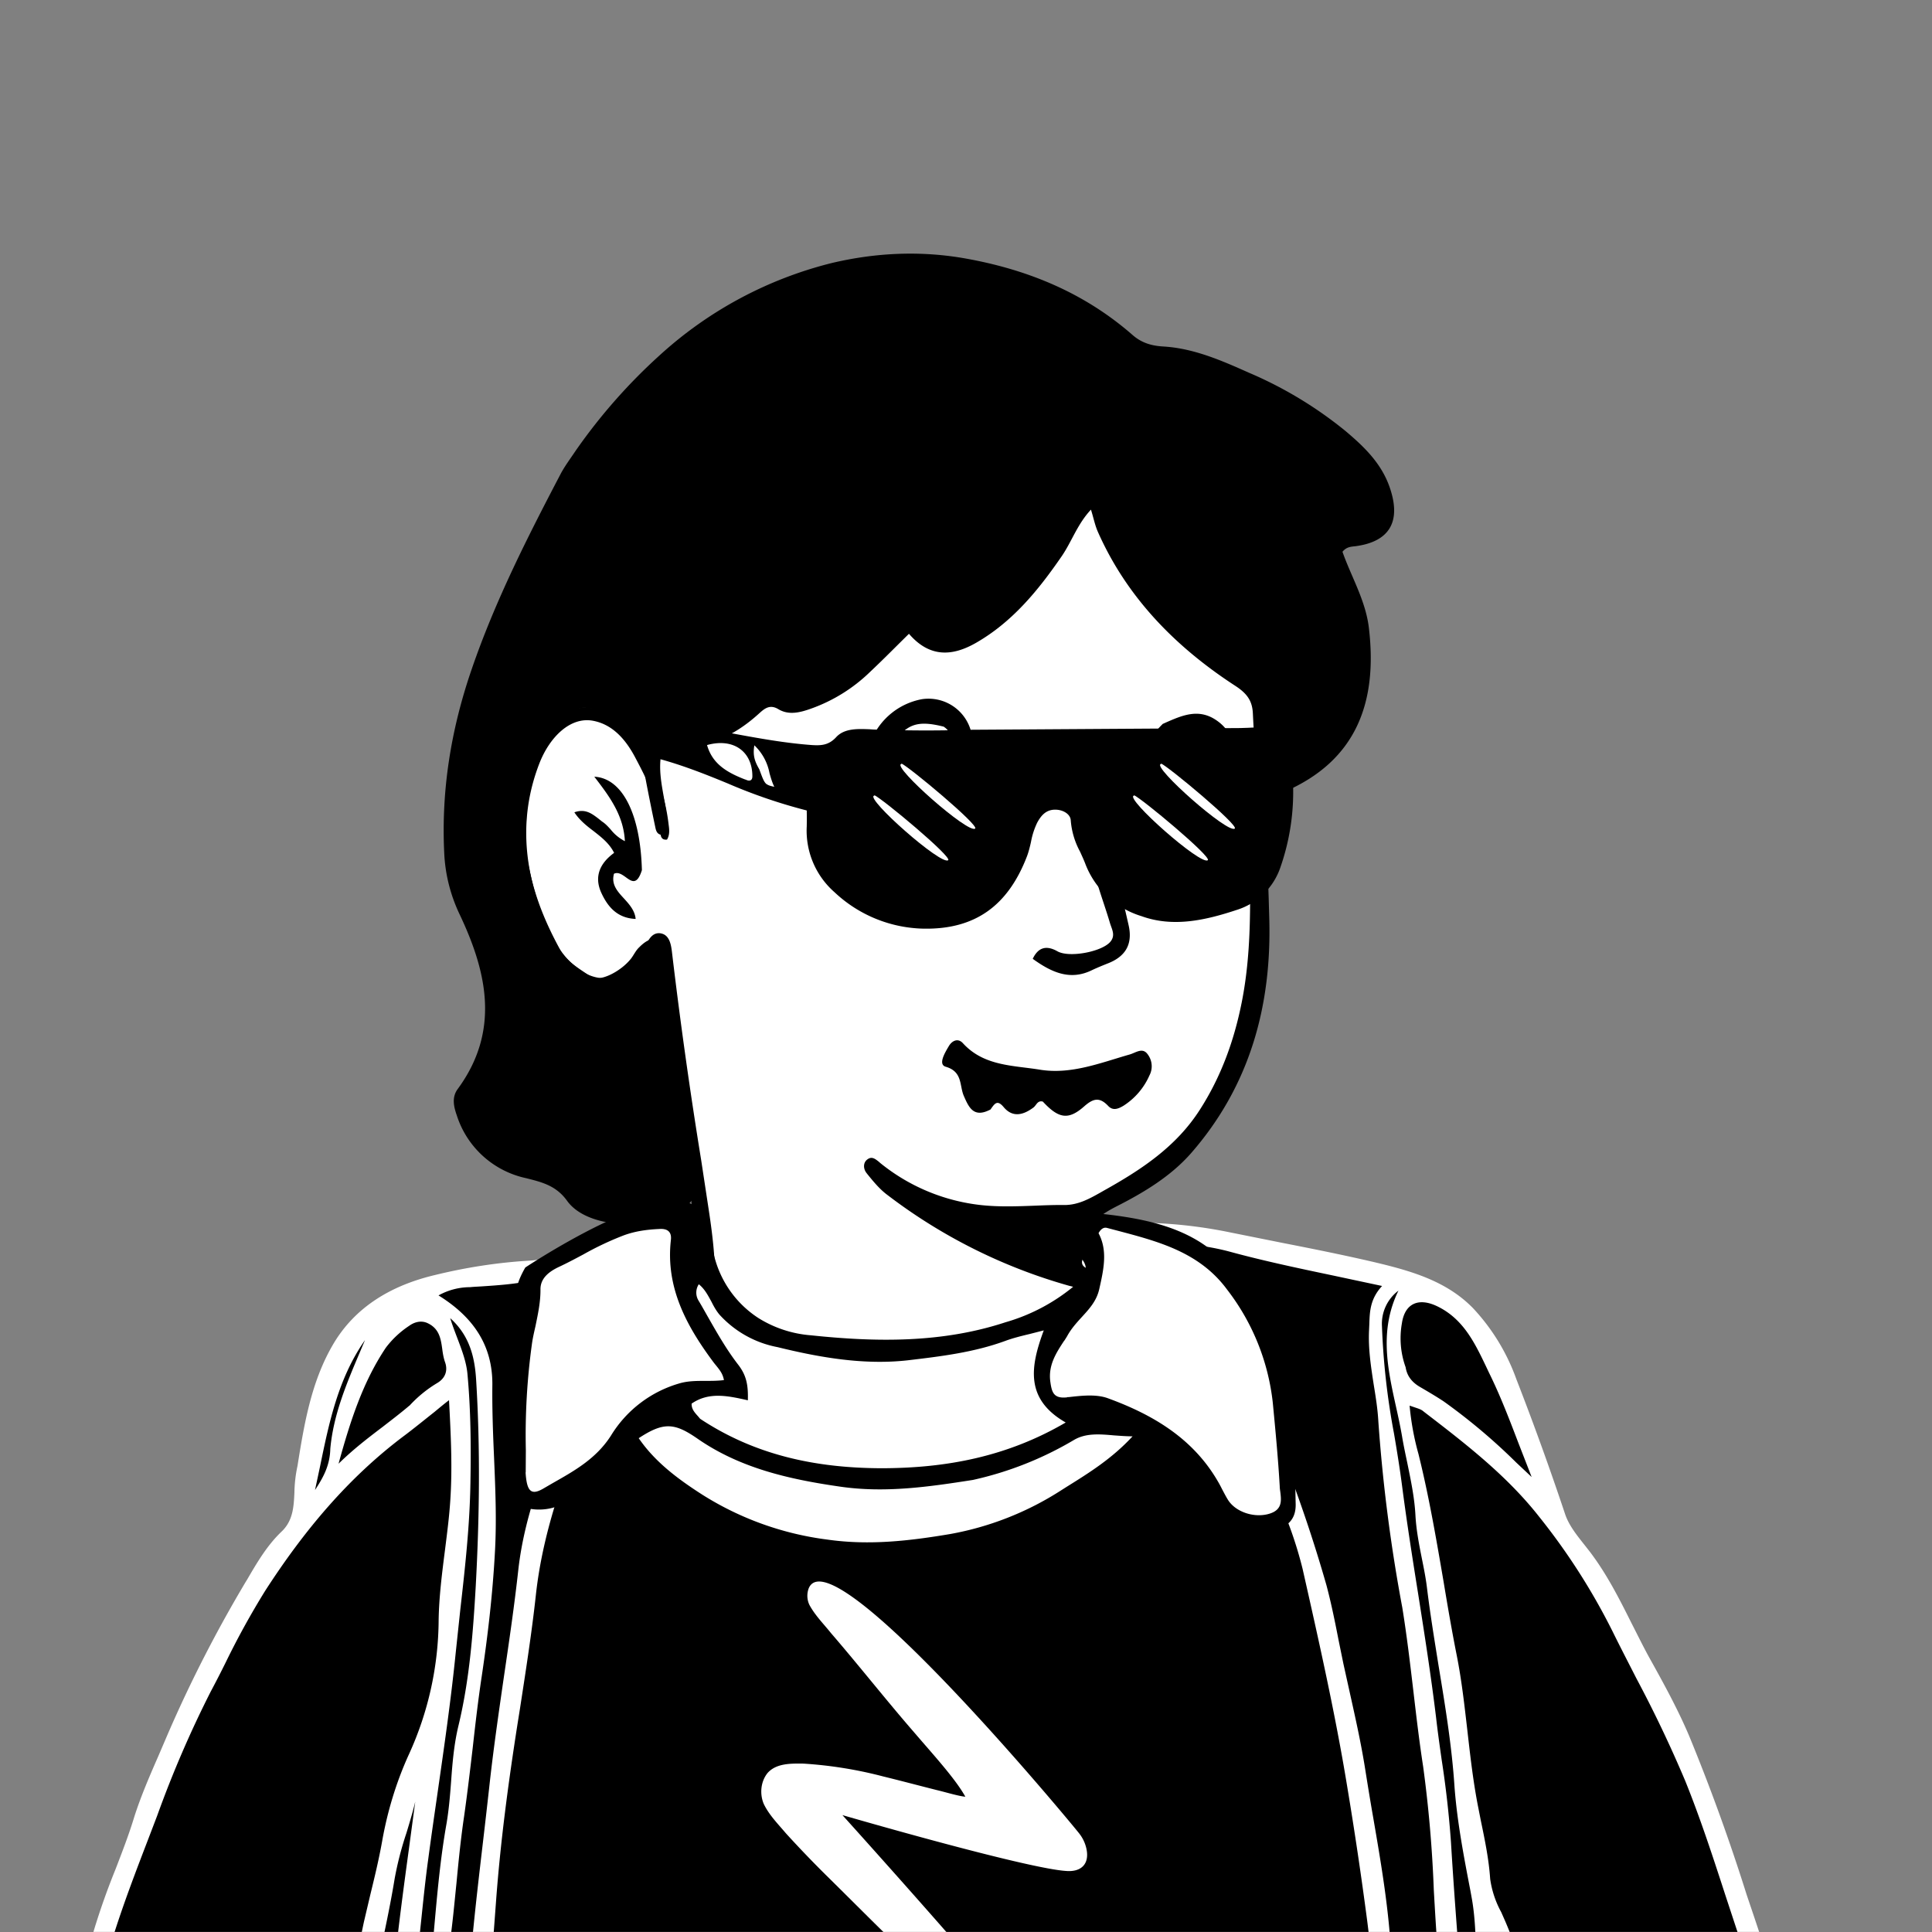
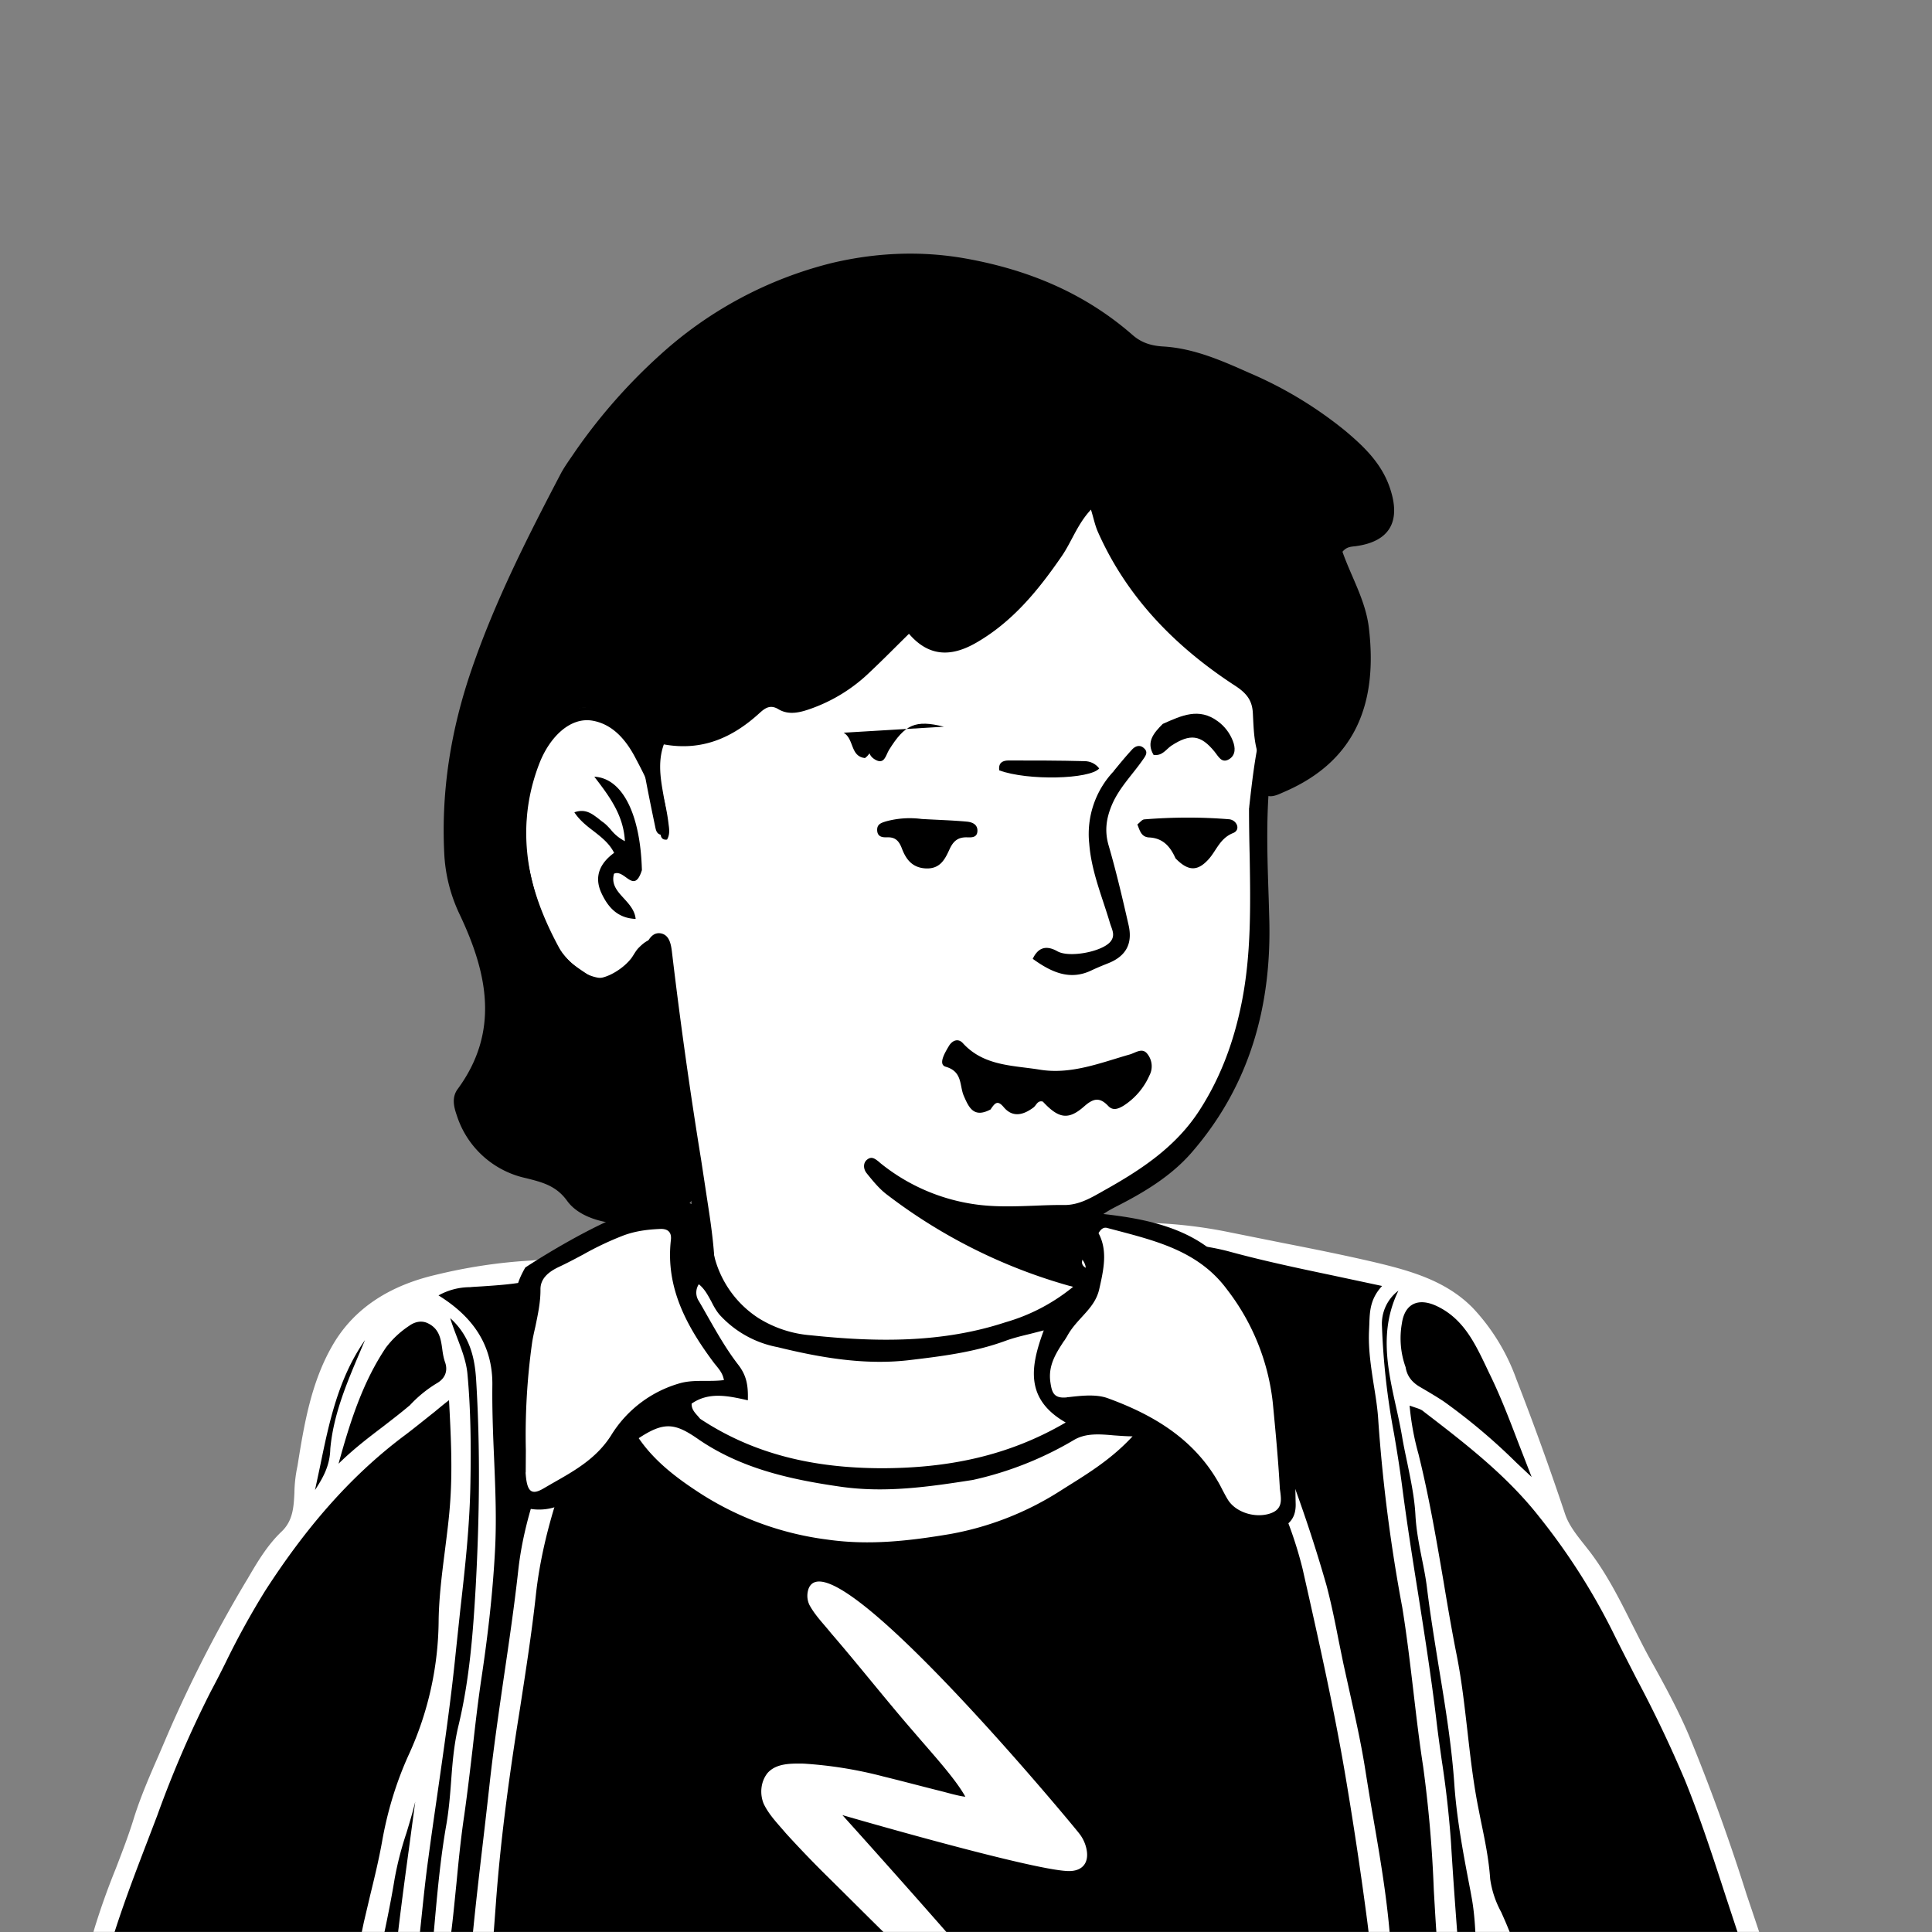
<svg xmlns="http://www.w3.org/2000/svg" viewBox="0 0 1744 1744" fill="none" shape-rendering="auto">
  <rect x="0" y="0" width="1744" height="1744" fill="#808080" stroke="none" />
  <mask id="viewboxMask">
    <rect width="1744" height="1744" rx="0" ry="0" x="0" y="0" fill="#fff" />
  </mask>
  <g mask="url(#viewboxMask)">
    <g transform="translate(-174.4 -174.4) scale(1.2)">
      <g transform="translate(531 487)">
        <path d="M554 727.7c-99.2 297-363.8 388.6-503.7 19.8-19.3-50.7 31-69.5 66.2-91.9 24.1-15.3 36.8-28.5 35.3-42.2-7-64.4-36.9-243.8-36.9-243.8l-3-5.8s.7-1.6-2.2 1.2c-3 3-9.9 34.2-37 34.2-24.5 0-49.2-10.9-61-86.3C7.2 285.6 9.6 214 40 201c12.5-5.3 24-7.2 35.2-.8 11.3 6.4-13-22 112-126C268.4 6.4 396.7-3.5 448.5 8 500.3 19.5 552 44.8 574.9 98.5c27.8 65-25.9 114.3-14 262.5-2.2 53.6.8 171.2-146.6 210.6-28 7.5-19.3 48.4 22.7 58.4 67 21 117 72.3 117 97.9" fill="#fff" />
        <path fill-rule="evenodd" clip-rule="evenodd" d="m554 266.2.1-1.4c4.1-36.4 8.2-71.7 27.1-103.4 6.5 4.4 5.7 10 3.7 15.2-19.9 51.2-18 104.4-16.2 157.6l.4 14c2.1 66.4-14.5 126.8-58.7 177.5-15.4 17.6-35.8 29.8-56.5 40.3-21.4 11-25.9 20.1-19.2 43.6l.8 2.6c1.4 3.9 2.8 7.9-1 11.8-4.5 4.6-9.5 3.3-14.8 1.8l-.6-.1a406.4 406.4 0 0 1-137-68.3c-6-4.4-10.8-10.3-15.5-16.1l-.3-.4c-2.5-3-3-7.8.5-10.4 3.3-2.5 5.8-.5 8.7 1.8l1 .9a145.5 145.5 0 0 0 76.3 31.7c13.4 1.4 26.6.9 40 .4 7.4-.3 14.8-.6 22.3-.5 10.2 0 18.7-4.7 26.7-9.2l2.8-1.6c27.8-15.5 54.3-32.8 72.2-60.7 16.1-25 25.9-52.2 31.6-80.9 7.2-36.1 6.6-72.7 6-109.8-.3-12-.5-24.2-.5-36.4ZM50.6 190.8c21.9-1.7 34 11.2 44.3 26.3a140.4 140.4 0 0 1 22.4 61.5c.5 3.7 1 7.6-1.2 11.3-4.5.6-4.9-3-5-5.6-.5-20.7-9.7-38.7-18.9-56.1-6.6-12.5-16.2-24.6-31.4-27.6-17.2-3.5-33 12-40.8 32.2-14.5 37.6-12 74.6 1.4 111 5.8 15.9 13.1 32.1 27.8 43.2 14.8 11.3 32.7 9.3 43.6-5.7l2-2.5c2-2.6 4-5.1 5-8 2.1-5.8 5.4-11.2 11.3-10.4 6.8 1 8 8.3 8.7 14a3661 3661 0 0 0 22 156.7l5.9 38.8c2.6 17.1 5.6 41.7 3.6 52.1a28 28 0 0 0-.3 2.2c-.4 2.8-.6 5-4.2 5.5-4.9.8-7-2-7.7-6.4-2.3-17-3-23.6-4-49.6-.9-25.2-5.6-50-10.4-74.9l-5-27c-5.2-30.8-10.3-62-10.8-97l-2 3c-7.6 11.3-13.7 20.5-24.5 24a40.5 40.5 0 0 1-46.1-12.5 127.8 127.8 0 0 1-28.8-55.8c-8.4-34-9.9-67.1.9-100.6 5.2-16.1 23.7-44.7 42.2-42Zm34.6 127.5c4.4 3.2 8.4 6 12-5.4-1.1-42.2-14.7-69.2-35.8-70.3 11.2 14.6 22 28.8 23 48.5a32.3 32.3 0 0 1-10.7-8.8c-2-2.2-4-4.4-6.5-6l-3-2.4c-4.8-3.6-9.7-7.4-17.8-4.5 3.8 5.8 9 10 14.3 14 6 4.7 12 9.3 15.6 16.5-10.6 7.7-15.2 17.7-9.7 29.9 4.8 10.5 11.9 19.2 25.9 19.8-.6-6.3-4.7-10.9-8.8-15.4-5-5.4-9.7-10.6-7.5-18.6 3.2-1.5 6.2.7 9 2.7Z" fill="#000" />
      </g>
      <g transform="translate(178 1057)">
        <path d="M1315.7 690.1 7 691s73-276.9 92.4-308.7c19.4-31.7 97.5-138.7 96.7-156.9-1-18.1 1.4-82.7 14.6-108.2C224 91.6 266 56.6 282.4 54c16.4-2.6 71.6-5.1 106.2-13.7C423 32 455 21.4 490 21.4c5.7 0 .2 12.3.2 12.3S492 154.6 655 162.2C776.6 167.8 816.8 46 816.8 46s-26.7-23.5-18.6-24.2c95.6-8 145.8 13 174.8 18.6 26.7 5.1 49.2 5.1 76 23.9 30.6 21.5 46.5 70.2 80.8 144.8 39.4 85.5 194.2 345 185.9 481.6" fill="#000" />
        <g fill-rule="evenodd" clip-rule="evenodd" fill="#fff">
          <path d="M1003.7 694c-.7-16.8-1-33.6-1.5-50.4-.8-36.8-1.6-73.5-6.4-110.3a2971 2971 0 0 0-15-100.8c-9-55-21.3-109.5-33.6-164A302 302 0 0 0 928 214c-5.7-13-10.4-26.2-15.2-39.4-5.5-15.1-11-30.3-17.8-45-1.2-2.5-2.7-4.9-4.2-7.3-3-4.5-6-9.2-7.5-16.2-47.5 92.4-120.5 140.3-223.3 140.7-101.2.5-176-45.6-230.6-128.8a57.7 57.7 0 0 0-16 25.7l-1.4 3.3c-18.6 45.4-36 91-41.5 140.6-3.1 28.6-7.6 57.3-12 85.9l-1.8 11.3c-7 44.7-13 89.6-16.3 134.8A27816 27816 0 0 1 327 693c-4.7 1-9 1-14.5 1 3.5-24.4 4.4-49.3 5.2-74 1.6-49.1 7.3-97.8 13-146.5a6382 6382 0 0 0 4.6-40.2c3-27.7 7-55.3 11-83 4-27.1 8-54.3 11-81.7 5-43.5 22-84.2 40-124.2l.8-1.9c10.5-23.2 20.9-46.2 37.6-65.8C448.5 61.5 463 48 480.4 38c14-8 18.5-6.4 23.1 8.9 9.6 31 26.3 57.8 53.3 76 42.8 28.8 89.1 41.8 141.4 26.6 36.4-10.5 66.6-28.8 88.3-59.5 8.4-12 16-24.7 18.5-39.6l-5.6-2.1c-4.3-1.6-8.5-3.1-12.6-5-3-1.2-6.7-2.9-5.2-7.3 1.3-3.3 4.2-5.8 8-5.3 33 4.5 64.4 11.7 86.3 40.7a341.9 341.9 0 0 1 47.4 88.3l7.5 20A1090 1090 0 0 1 965.2 281c3.6 13.6 6.4 27.4 9.1 41.3l3.6 17.6 5.2 23.5c4 18 8 36 10.9 54 2 12.5 4 25 6.2 37.5 6.1 35.4 12.2 70.9 13.8 107 .8 17.8 2.1 35.5 3.4 53.3 1.1 15 2.2 30 3 44.9.5 8.1-.4 16.3-1.2 24.8l-.8 8.4c-4.9.7-9.8 1-14.7.8ZM818.6 60.5c-8 18.2-15.8 36.5-29.3 51.7-34.3 38.7-78.8 56.4-129.4 57.9-34.1 1-67.6-6-97-24.7-28.6-18.2-53-40.3-65-73.3l-1.3-3.6c-2-5.8-4-11.8-8.6-15.8-13.2 3-16.7 11.1-14.6 22.7.4 1.8.6 3.8.9 5.7.5 4 1 7.9 2.4 11.5 12.5 35 37 60.8 68.3 79.6a204.4 204.4 0 0 0 80.8 28.2c60.4 7.4 116.6-.5 166.4-37.4 30.3-22.4 48.9-52 53.4-89.5 1.7-14.8-7.2-21.7-24.7-18.4l-2.3 5.4ZM457.3 76c20 81 77 120 153.7 137 39 9.8 76 8.1 113.2-1.4 41.3-10.6 77.6-29 104.8-62.4 16.6-20.5 28.9-43.2 29.3-70.8 15 7.8 16.5 13 6.5 31.6a227.7 227.7 0 0 1-96.7 96.8c-46.4 23.8-96.3 30-148.6 22.3-54.1-8-98.7-33.3-137.7-69.6-14-13-24.7-29-35.2-44.9l-6.8-10.1c-2.7-4-1-7.2 1.7-10.3L452.2 82l5-5.8Z" />
          <path d="M215.1 694c4.5-15.3 6.2-31 8-46.9.8-7.9 1.6-15.8 2.8-23.7l2.7-17.9a976 976 0 0 1 12.5-71.5l4.8-20.4c3.2-13.1 6.4-26.3 8.8-39.7 4-22.8 10.7-45 20.3-66a246 246 0 0 0 22.3-101c.3-17.5 2.5-34.7 4.7-52 1.6-12.8 3.3-25.6 4.1-38.5 1.6-24.4.4-48.5-1-74.8-3.9 3-7.5 6-11 8.9-7.6 6-14.8 11.9-22.1 17.4-42.9 32-76.3 72.4-105 116.8a604.3 604.3 0 0 0-29.8 54c-3.7 7.5-7.5 14.9-11.4 22.2a819.1 819.1 0 0 0-40.2 93.2l-6.5 17c-17.8 46.4-35.8 93.2-42.8 142.8-2 14.2-6 27.9-9.9 41.7-3.5 12.2-7 24.5-9.3 37.4-5.5 1-10.8 1-17.1 1l2.8-9.7c8.4-29.2 17-58.5 21.3-89 2.2-15.4 6.7-30.6 11.1-45.6l3.1-10.4a539.5 539.5 0 0 1 16-45c5-13 10-25.9 14-39.1 5-15.7 11.6-30.9 18.2-46l7.2-16.8a996.4 996.4 0 0 1 59-115l.4-.6c7.4-12.7 15-25.8 26-36.3 8.7-8.2 9.2-18.8 9.7-29.3a102.8 102.8 0 0 1 2.3-20c5-31.3 10.2-62.8 26.3-90.7 16.7-29.1 44.5-45.3 77-53C318 41.7 342 38 366.3 36.6c10-.7 19.7-3.8 29.6-7 5.2-1.6 10.5-3.3 15.8-4.6 5-1.2 10-2.6 15-4 19.2-5 38.3-10.1 58.5-9.2h1c4.1.1 8.3.3 9 5.4.6 5-3 5.7-6.6 6.4l-2 .4-42 9.8c-26.4 6.2-52.8 12.5-79.4 18.2-11.5 2.4-23.5 3.2-35.4 4-3 .2-6 .3-8.9.6a49 49 0 0 0-23.7 6.2c25.8 16 41 37.4 40.5 68-.2 18 .5 36.2 1.3 54.3 1 23.8 2 47.6.6 71.5-1.7 31-5.3 62-9.9 92.8-2.7 17.9-4.8 36-6.8 54-2 17-4 34-6.4 50.9-2.5 16.8-4.2 33.8-5.8 50.7-1.6 15.6-3 31.3-5.3 46.9-2.5 18.3-4.4 36.6-6.2 55-1.6 16-3.2 31.8-5.3 47.6-.5 4-.8 8.1-1 12.2-.5 8.6-1 17.3-4.1 26.2-5.6 1-11.3 1-17 .1 8.7-33.2 12.7-66.8 16.7-100l.5-3.8c2-16.3 3.4-32.6 4.8-49 2.4-26.7 4.7-53.4 9.4-79.9 1.8-10.6 2.7-21.4 3.5-32.2 1-14 2.2-27.9 5.5-41.6 8.3-34.4 11-69.8 13-104.9 2.8-51.6 3.5-103.6.3-155.3-1-16.4-4.6-33-19.5-46.4 1.5 4.9 3.3 9.6 5 14.1 3.7 9.7 7.2 18.8 8 28.2 2.5 27.1 2.7 54.5 2.2 81.8-.5 31.9-4 63.5-7.6 95.1l-3.5 32.9c-3.6 35.8-8.8 71.4-13.9 107-2.3 15.9-4.6 31.8-6.7 47.6-2 14.4-3.5 28.8-5 43.2-1.8 17.3-3.6 34.7-6.2 51.9-1.6 11-2.6 21.9-3.6 32.9-1.6 18.3-3.3 36.6-7.9 54.5l-1 3.7c-1.9 6.7-4 13.9-.5 21-5.6.2-11.2-.1-16.7-1 .7-7.7 2-15 3.1-22.4 1.1-6.5 2.2-13 2.9-19.4 1.4-13.5 3-27 4.5-40.4l5-44.7c3-28.7 6.8-57.2 10.7-85.8l4.9-36.5c-1.9 8-4.3 15.9-6.7 23.8a249 249 0 0 0-8.8 34.2c-2.7 16.5-6.1 33-9.6 49.3-4.5 21.3-9 42.7-11.7 64.4-.9 7.5-2 15-3 22.4-2.8 18.6-5.6 37.2-5.4 56.2h-19.3Zm60.3-548.3a93.6 93.6 0 0 1 20.5-16.8c6.7-3.8 8.5-9.9 6.1-16.2-1-3-1.6-6.4-2-9.7-1.1-7.8-2.3-15.6-11.6-19.6-5-2-9.9-.2-13.3 2.3a70.5 70.5 0 0 0-17.5 16.4c-17.2 25.7-26.6 54.6-35.6 87.3 11-10.8 22.1-19.3 33.3-27.8 6.7-5.2 13.4-10.3 20-15.9Zm-37.6-39.6c-9.9 23.3-19.7 46.6-22 72.1-.3 13-5.7 22.1-11.5 31l3.8-17.8c6.8-33 13.6-66.1 33.8-95l-4.1 9.7ZM1277.2 550.3c15.7 46.5 24 95 31.4 143.7 5.4 0 9.8 0 14.4-1.1a868.9 868.9 0 0 0-21.2-112.8l-.1-.5c-4.1-17.4-9.8-34.3-15.5-51.3l-5-14.8a1478.4 1478.4 0 0 0-43.2-119.3c-8.7-20.5-19.4-39.9-30.2-59.3-4.6-8.4-8.8-17-13.1-25.4-9.3-18.6-18.7-37.2-31.5-54l-4-5.1c-5.8-7.3-11.7-14.7-14.5-23a2217 2217 0 0 0-36.7-101.6 153.9 153.9 0 0 0-32.5-53.3c-20.2-20.8-47.4-28.3-74.3-34.7-22.7-5.3-45.6-9.9-68.6-14.4l-39.9-8c-33.8-7-68.5-9-102.9-6-5.4.5-9.8 1.7-11.8 10.5 14.4 1.6 28.8 2 43.2 2.4 24 .6 48 1.3 71.6 7.7 25 6.8 50.5 12.2 76.7 17.7l37.5 8c-9 9.7-9.3 19.2-9.6 28.7l-.2 4.5c-.7 13.9 1.4 27.4 3.5 41 1.5 9.2 3 18.5 3.5 27.9a1224.2 1224.2 0 0 0 18 139.8c3.4 21 5.9 42.2 8.4 63.4 2.2 18.8 4.4 37.6 7.3 56.3a954 954 0 0 1 8 92.7c1.2 21 2.4 42.1 4.5 63.1 2 20.8 3.6 41.7 5 62.7 1.5 19.4 2.9 38.8 4.7 58.2h11.7c-.6-48.6-4.2-97-7.8-145.5-1.9-24.9-3.7-49.7-5.2-74.6a756.8 756.8 0 0 0-7-61.9c-1.5-10.6-3-21.2-4.2-31.8-3.8-31.4-8.7-62.6-13.6-93.7-4.3-26.9-8.5-53.7-12-80.7-1.7-13-3.8-26-6-38.9a539 539 0 0 1-9.1-81 31.2 31.2 0 0 1 12.4-26.7c-14.5 29.7-8.2 58.4-1.9 87 1.7 7.6 3.3 15 4.6 22.5 1.1 6.6 2.5 13.2 3.9 19.8 2.7 13.2 5.5 26.4 6.2 39.8.6 11 2.7 21.7 4.8 32.3 1.5 7.4 3 14.9 3.9 22.4 2.4 19.6 5.6 39 8.7 58.4 5 30.3 10 60.6 12 91.3 2 26.2 7 52.3 12 78.2l.7 3.9c2.4 12.6 3 25.5 3.4 38v2a951 951 0 0 0 4.2 54.7c2.2 23.7 4.5 47.4 4.4 71.2l-.2 4.4c-.2 2.4-.3 5-.2 7.9 3.8.8 7.5 1 11.3 1 2.7-44.8-.4-89.4-4.4-136.4 14 39.4 20.8 78.4 27.8 118l3 17.3c5.4 1 10.9 1 16.3.2a76.5 76.5 0 0 1-5.2-26.4c-.4-5.6-.8-11-2-16.4l-3.2-14.4c-7.8-34.7-15.6-69.4-29.8-102.4l-3-6.8a73 73 0 0 1-8.3-25c-1-14.8-4-29.3-7-43.7l-2.4-12.2c-3.5-18.3-5.6-36.8-7.7-55.3-2.2-19-4.3-38-8-56.7-3.7-18.6-6.9-37.3-10-56-5-29.2-10-58.4-16.8-87.3l-2-8.3a201.9 201.9 0 0 1-6.7-36.5l4.4 1.5c2.4.8 4.2 1.4 5.6 2.5l1 .8c31 23.8 62 47.7 86.3 78.6a483 483 0 0 1 55.3 86.3c5.9 12 12 23.7 18 35.5a943 943 0 0 1 36.7 77c11.6 28.7 21.1 58 30.6 87.2l11.6 35.2ZM1036.1 132c-6.1-3.4-10.3-8.1-11.4-15.2a64.1 64.1 0 0 1-2.8-33c2.2-15.1 12.6-19.4 26.2-13 19.7 9.3 28.4 27.3 36.8 44.8l2.6 5.5c8.2 16.6 14.9 34 22 52.6l10 25.7-11.4-10.7a448.2 448.2 0 0 0-54.8-46.2c-5.6-3.7-11.4-7.1-17.2-10.5Z" />
        </g>
        <path d="M428.7 11.3c45.2-21.2 59.5-10 59.5-10s-1.3 12.1 7.9 43c19.2 65 123.7 66 159 61.8 37.1-4.5 125.8-30.2 131-51.7 10-42-16.9-45.2-.8-46.5 16.1-1.4 85.1-.8 133 74.3 2.4 3.8 49.2 152.1-2.5 152.1-27.2 0-68.7-80-96.5-54.7a306 306 0 0 1-191 79.8c-52.3 2.6-140.8-43.6-140.8-43.6l-50-30.2s-55.5 41.3-74.7 30.9c-25.2-13.7 2-164 2-164s24.6-22.7 63.9-41.2Z" fill="#fff" />
        <path fill-rule="evenodd" clip-rule="evenodd" d="M362.5 41.8S422.6 1.9 459-5.3c19.5-4 28.3-5.3 38.6 8.6a28.5 28.5 0 0 1 4.8 15.6l.2 2.2a78 78 0 0 0 35.2 58.7 87 87 0 0 0 39.5 13C626.6 98 676 98.7 723.7 83A142 142 0 0 0 777 54.3c9.4-8.6 9.5-14.9 0-23.1-3.7-3.3-2.6-6-1.3-9.1.4-1 .8-2 1-3.1C781 1.4 782-.2 801.1 2c29 3.5 58.4 10 80.4 29.2 59.6 52.1 59.8 81 60.1 154 0 10.5.1 22 .4 34.7.2 12-6.8 17.9-18.6 19.6-23.3 3.5-39-5.8-50.4-25.4-4.6-8-10-15.6-17.7-21.4-16-11.7-21.7-12.4-36.7 0a328 328 0 0 1-123.4 62.5 259.6 259.6 0 0 1-184-16 156 156 0 0 1-49.8-33.7c-4.6-5.1-10.7-8-17.1-6.5l-4.8 1.1c-14.9 3.4-29.8 6.9-42.7 15.8a39.9 39.9 0 0 1-39.6 4.8c-12.1-5.4-11.8-18.7-10.7-30.2 1.4-13 2.3-26 3.2-39 2-29.6 4.1-59.4 11.3-89-11.7 1.3 1.5-20.7 1.5-20.7ZM494 155.6c41.2 27.3 86.7 37 136 37.2 49.4 0 95.2-8.8 139-34.4-30.9-17.7-26.5-42.3-16.5-69.3L742 91.8c-6.7 1.6-12.7 3.1-18.4 5.2-23.7 8.7-48.8 11.7-73.3 14.6-32.9 3.7-66-2-98.1-9.9a78.7 78.7 0 0 1-43.7-24.5c-2.5-3-4.3-6.3-6-9.7-2.6-4.7-5-9.5-9.5-13.1a11.5 11.5 0 0 0-.2 12.3c2.5 4.1 4.8 8.3 7.2 12.5 7 12.3 14.1 24.7 22.7 35.8 6.4 8.3 7.5 15.8 7.2 26.7-15-3.4-29.3-6.5-42.3 2.5-.1 4 2 6.4 4.8 9.5l1.6 1.9Zm274-58.8 2-3.2c3-5.6 7-10 11-14.4 5.7-6.2 11.2-12.2 13.2-21 3.4-15 6.5-29.1-.5-42.2 2-3.7 4.3-4.5 6.3-4l7.6 2c31 8.2 62 16.2 82.8 44.4a169.2 169.2 0 0 1 34.4 85.3c2 20.9 4 41.8 5.2 62.7 0 1.3.2 2.6.4 4 .8 6.4 1.7 13.3-7.5 16.4-11.2 3.8-25.7-.7-31.7-10-1.7-2.7-3.1-5.5-4.6-8.3-1-2-2.1-4.1-3.3-6.1-18.8-32.3-49.1-50.1-83-62.4-8.7-3-19.3-1.8-29-.7h-1l-.4.2c-9.8 1-11.3-3.6-12.4-11.3-1.9-12.6 4.2-22 10.4-31.4ZM362.7 196c.9 14 4 17.4 13 12.3l7.4-4.3c16.4-9.3 32.7-18.4 43.8-35.7a89.3 89.3 0 0 1 52.5-39.6c6.1-1.6 12.3-1.6 18.4-1.6 4.7 0 9.4 0 14.1-.6-.8-4.7-3.2-7.6-5.5-10.5l-1.8-2.2C484 86.3 467.9 57.1 472 21.1c.8-6.9-3.5-8.5-8.1-8.3-9.3.4-18.3 1.5-27.3 4.8A230.1 230.1 0 0 0 406.1 32c-6 3.2-12 6.4-18.2 9.3-6.8 3.2-14 8.1-14 16.8.1 9.6-1.9 18.8-3.8 28-1 4.4-2 8.7-2.6 13a501.2 501.2 0 0 0-4.6 80.2l-.1 16.6ZM599 206.6c34 5 67 .2 100.2-5a258.2 258.2 0 0 0 75.9-30c8.9-5.3 19.2-4.5 30.3-3.5 4.5.3 9.1.7 13.9.7-15.4 16.7-32.6 27.4-49.6 38l-4.1 2.6a229 229 0 0 1-83.5 32.9c-30.3 5.1-60.6 8.7-92.2 4.2a230.6 230.6 0 0 1-94.4-33.9c-17.9-11.5-35.3-24.3-47.7-42.4 18.7-12.3 26.9-11.6 44 .2 32 22.3 69 30.7 107.2 36.2Z" fill="#000" />
        <g transform="translate(396 278)" style="mix-blend-mode:difference">
          <path d="M204.9 175.7s150.1 43.7 172 42.1c9.5-.6 13.6-7 11.8-16.2a28 28 0 0 0-5.5-12c-2.9-4-186-225.6-203.5-184.5a16 16 0 0 0 .5 12.5c4.3 8 10.8 14.4 16.3 21.3 21.4 24.8 41.6 50.6 63.1 75.3 12.7 14.9 30.5 34.2 37.9 47.7-5.4-.5-15.1-3.5-21.1-4.9-13.5-3.4-27-7-40.5-10.3a313.1 313.1 0 0 0-60.2-9.7c-9.2-.1-20.4-.4-27 7.1-5.2 6.5-6 15.8-2.8 23.3 4 8.3 10.7 15 16.6 22a855 855 0 0 0 29.6 30.9c18.8 18.5 37.3 37.2 56.2 55.5 22 21 43.5 42.3 65 63.7 15.9 15.5 32 30.7 47.9 46.2 4.8 4.7 9.6 9.4 14.8 13.7l5.3 4.2c1.2.8 2.4 1.7 3.9 1.8 2.5-.4 3.3-3.5 3.6-5.7.9-5.8-2.8-10.7-5.6-15.3C358.6 345.7 205 175.7 205 175.7Z" fill="#fff" />
        </g>
      </g>
      <g transform="translate(266 207)">
        <path d="M312.3 277.5a421 421 0 0 1 63.7-72.3 299.3 299.3 0 0 1 129-69c32.9-7.8 67-9.5 101.3-3.3 47 8.5 89.1 26 125.2 57.6 6.7 5.8 14.1 8 23.2 8.5 22.8 1.4 43.7 10.6 64.1 19.7a302.2 302.2 0 0 1 72.6 43.8c14.6 12.3 28 25.2 34 44.5 7.6 24-1 38.8-26.3 42.2-3.4.4-6.8.4-9.9 4.2 6.5 18.6 17.2 36.2 19.8 56.7 6.8 56.1-9 100.5-63.8 124-5.5 2.4-11 5.5-16.7.6-5.7-4.9-1-9 .6-13.7.7-2.2 1-5.4 0-7.3-6.5-12.2-6.6-25.4-7.3-38.6-.4-9.2-4-14.8-13-20.7-44.8-29.1-81.6-66.3-103.6-116-2.2-5-3.2-10.3-5.2-16.7-10.3 11-14.5 24.2-22.1 35.2-17.5 25.4-36.7 49-64 64.8-18.3 10.6-35.4 11.3-50.8-6.6-10.2 10-19.6 19.6-29.4 28.8a122.6 122.6 0 0 1-44 27.4c-8.1 2.9-16.7 5.3-24.7.6-6.5-4-10.5-.6-14.5 3-20.2 18.4-43 28.6-71.8 23.4-8.3 23 5 45.7 2.1 67.8-6.7 1.4-7.8-2-8.5-5.4-2.8-13.3-5.5-26.6-8-40a72.8 72.8 0 0 0-30.7-45c-16.1-11.9-39-1-48.8 19.9-15.7 33.7-14.2 68.5-5.7 103.5 4.5 18.6 12 36 21.2 52.9 5.6 10.2 15 15 23.4 21 6.2 4.5 22.6-3.6 30.5-13.8 2-2.7 3.5-6 6-8.3 9.4-9.5 16.3-7.9 19.4 5.2 5.9 25.2 9 51 11.9 76.7 2.7 24 2.9 48.3 11.4 71.5 8.6 23.2.7 41.2-22 50.5-18.5 7.5-60.3 7.3-75-13.2-8.3-11.5-19-14-30.8-17a70.1 70.1 0 0 1-52.2-47.4c-2.4-6.8-3.7-13.6.7-19.6 31.9-43.4 22.3-87.5 1.6-131.2-7-14.6-11-30.4-11.7-46.5-2.3-47.2 5.1-92.8 20.5-137.7 17.7-51.7 42.2-99.9 67.4-148 3-5.5 6.8-10.6 10.9-16.7Z" fill="#000" />
      </g>
      <g transform="translate(791 871)">
        <path d="M99.3 109c-12.6 6.6-16.2-1.7-20-10.4-3.3-7.8-.8-18.1-13.5-21.8-6-1.7-.7-10.5 2.2-15.4 2.4-4.2 6.9-6.4 10.6-2.4 15.8 17.4 37.8 16.7 58 20C160 82.8 182 73.9 204 67.6c4.4-1.2 9.2-5.2 13-1 4 4.6 4.9 11.2 2 16.7a51.8 51.8 0 0 1-19.5 22.8c-4 2.4-8 4-11.6.1-6.4-6.7-11.1-5.7-18 .4-12 10.6-19.3 9.1-31.1-3.6-4-1.1-4.8 2.7-7 4.4-7.6 5.7-15.7 7.9-22.5-.3-4.8-5.7-6.7-2.7-9.9 1.9Z" fill="#000" />
      </g>
      <g transform="translate(653 805)" />
      <g transform="translate(901 668)">
        <path d="M82 57.5c4.9-6 9.2-11.2 13.8-16.2 2.5-2.8 6-4 9-1.2 3.5 3 1.3 5.8-.8 8.8C96 60.4 86 70.1 80.5 83.4c-4 9.8-5.3 19-2.3 29.6 5.8 19.9 10.5 40 15.1 60.2 3.3 14.4-2.3 23.8-16 29-4 1.6-7.9 3.2-11.7 5-16.4 8-30.4 1.5-44.4-8.6 3.8-8 9.6-10.7 18.5-5.7 8.7 5 32.7.6 39.6-6.8 4.5-5 1.4-9.7 0-14.4-5.8-19.7-14-38.7-15.6-59.8a68.6 68.6 0 0 1 18.4-54.4Z" fill="#000" />
      </g>
      <g transform="translate(610 680)">
        <path d="M419.6 111c-4.2-9.5-9.9-15.2-19.8-15.7-6-.3-7-5.1-8.9-9.8 2-1.5 3.5-3.7 5.3-3.8 21.1-1.7 42.4-1.8 63.5-.1 6 .4 9.3 8 3.2 10.4-10 4-12.5 13.2-18.5 19.8-8.2 9-15.2 9.1-24.8-.8ZM228.6 81.4c12.2.7 23.1 1 34 2 3.6.3 8 1.8 8 6.7 0 5.6-4.6 5.2-8.3 5.1-6.3 0-9.7 2.7-12.5 8.6-3.4 7.4-6.9 15.3-18 14.8-10.5-.5-15.1-7.2-18.1-15.2-2.2-5.7-5-8.4-11-8.2-3.4.1-7.1-.2-7.5-4.9-.4-5 3-6 7-7.2a67.9 67.9 0 0 1 26.4-1.7Z" fill="#000" />
      </g>
      <g transform="translate(610 680)">
-         <path fill-rule="evenodd" clip-rule="evenodd" d="m264.3 14.3 78.4-.5 125.6-.8 6.2-.2c7.2-.4 14.6-.7 21 2.4 10.1 5 10.7 15 11.3 24.4a172.3 172.3 0 0 1-8.8 79.6 50.5 50.5 0 0 1-32 30.5c-23.5 7.8-48 13.5-72 4.8a65.7 65.7 0 0 1-42.1-39c-1.2-3.2-2.7-6.4-4.1-9.5a58.9 58.9 0 0 1-7-23.5c-.2-4.7-5.7-8.1-11.7-8.1-7 0-10.7 4.5-13.6 9.9a56.8 56.8 0 0 0-4.6 14.3c-.8 3.6-1.7 7.3-3 10.8-14.2 37-38.8 55.3-78.1 54.5a100.6 100.6 0 0 1-66.7-27.4A61.5 61.5 0 0 1 142.2 87a311.6 311.6 0 0 0 0-12 399 399 0 0 1-59.6-20.4C64.2 47 45.8 39.8 26.6 35c-3.3-.8-5.5-2-6.8-4.9-4-8.3-9.6-15.5-16.6-24.5L.3 2.1l18.9 3.3C32 7.7 43.9 9.8 55.9 11.7c9.8 1.6 19.7 3.4 29.5 5.2 20.1 3.7 40.2 7.4 60.7 8.9 6.6.4 12.5.3 18.2-5.9 6.2-6.8 16.3-6.3 25-6l2.8.2c23.7.8 47.3 1 72.2.2ZM96.1 51.7c2.8 1.5 5.2 1.1 5.2-2.4 0-18.9-14.5-29-34.1-23.5 4 14 14.6 20.5 28.9 26Zm16 3.6c-2-1.5-3-4.2-5.6-11.3-3.5-6-5-10.6-3.7-18a38.7 38.7 0 0 1 11.4 21c1 3.5 2 7 3.6 10.2-2.7-.6-4.4-1-5.7-2Z" fill="#000" />
        <path d="M287 44.8c-.8-6 3-7.4 7-7.4 19 0 38 0 57.1.5 4.4 0 8.5 2 11.1 5.5-6.9 8.1-53.6 9.4-75.3 1.4Z" fill="#000" />
-         <path d="M193 63.5c-1-.3 1 0-.2.4-6.6 2 50.7 52.8 55.8 48.5 3-2.5-49.5-46.3-55.7-49ZM213.3 39.7c-.9-.3 1 0-.1.4-6.7 2 50.7 52.8 55.7 48.5 3-2.5-49.5-46.3-55.6-49ZM388.2 63.5c-.8-.3 1 0 0 .4-6.7 2 50.6 52.8 55.7 48.5 3-2.5-49.5-46.3-55.7-49ZM408.6 39.7c-.9-.3 1 0-.1.4-6.6 2 50.7 52.8 55.7 48.5 3-2.5-49.5-46.3-55.6-49Z" fill="#fff" />
      </g>
      <g transform="translate(774 657)">
-         <path d="M81.4 35C60 29.6 52 33.2 40 52.6c-2.4 4-3.4 11.4-10.6 7-5.6-3.4-5.3-8.8-2.6-14.6a51.4 51.4 0 0 1 38-30.7 33.1 33.1 0 0 1 37.5 26.4c.9 5.3.1 10-4.8 13.6-11.2-1.3-8-14.2-16-19.1ZM246.2 32.8c14-6.2 27-12.4 41.2-1.9 5.1 3.7 9 8.8 11.3 14.7 2 5 2.3 10.7-2.7 13.8-5.7 3.5-8.1-2.1-11-5.6-10.4-12.8-18.4-13.7-32.4-4.6-4 2.6-6.8 8-13.5 7-5.7-9.6-.1-16.3 7-23.4Z" fill="#000" />
+         <path d="M81.4 35C60 29.6 52 33.2 40 52.6c-2.4 4-3.4 11.4-10.6 7-5.6-3.4-5.3-8.8-2.6-14.6c.9 5.3.1 10-4.8 13.6-11.2-1.3-8-14.2-16-19.1ZM246.2 32.8c14-6.2 27-12.4 41.2-1.9 5.1 3.7 9 8.8 11.3 14.7 2 5 2.3 10.7-2.7 13.8-5.7 3.5-8.1-2.1-11-5.6-10.4-12.8-18.4-13.7-32.4-4.6-4 2.6-6.8 8-13.5 7-5.7-9.6-.1-16.3 7-23.4Z" fill="#000" />
      </g>
      <g transform="translate(0 559)" />
    </g>
  </g>
</svg>